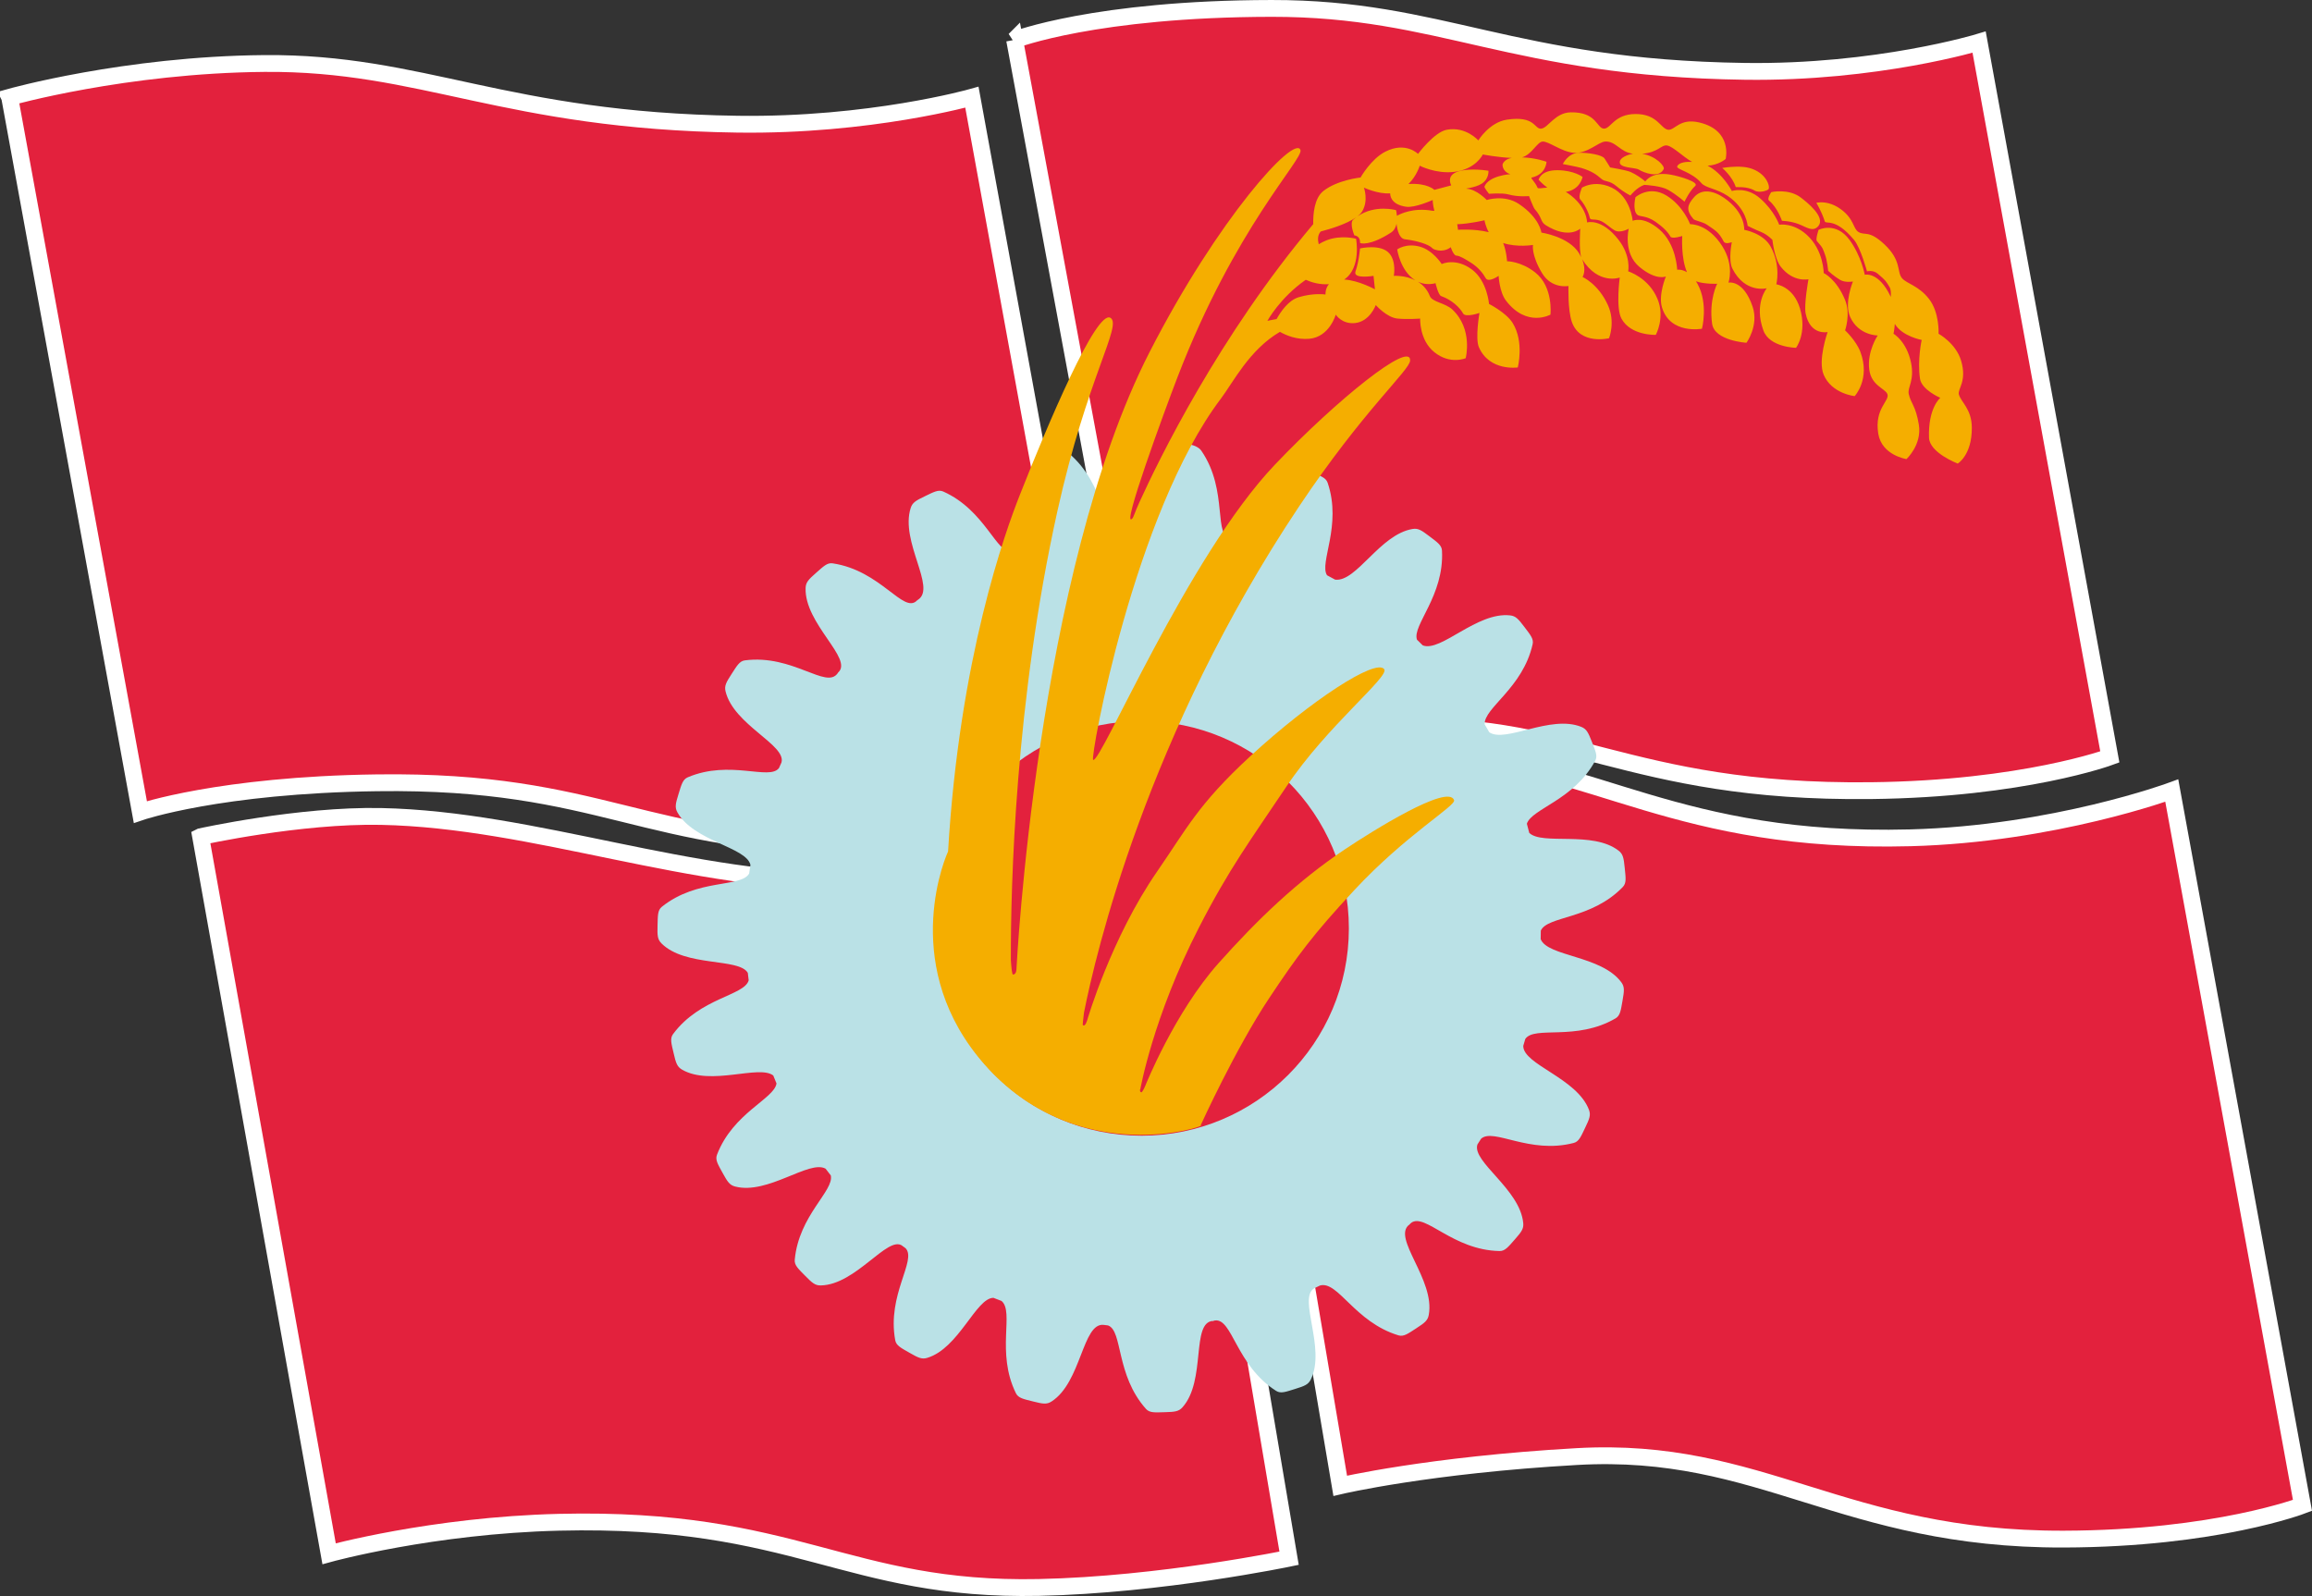
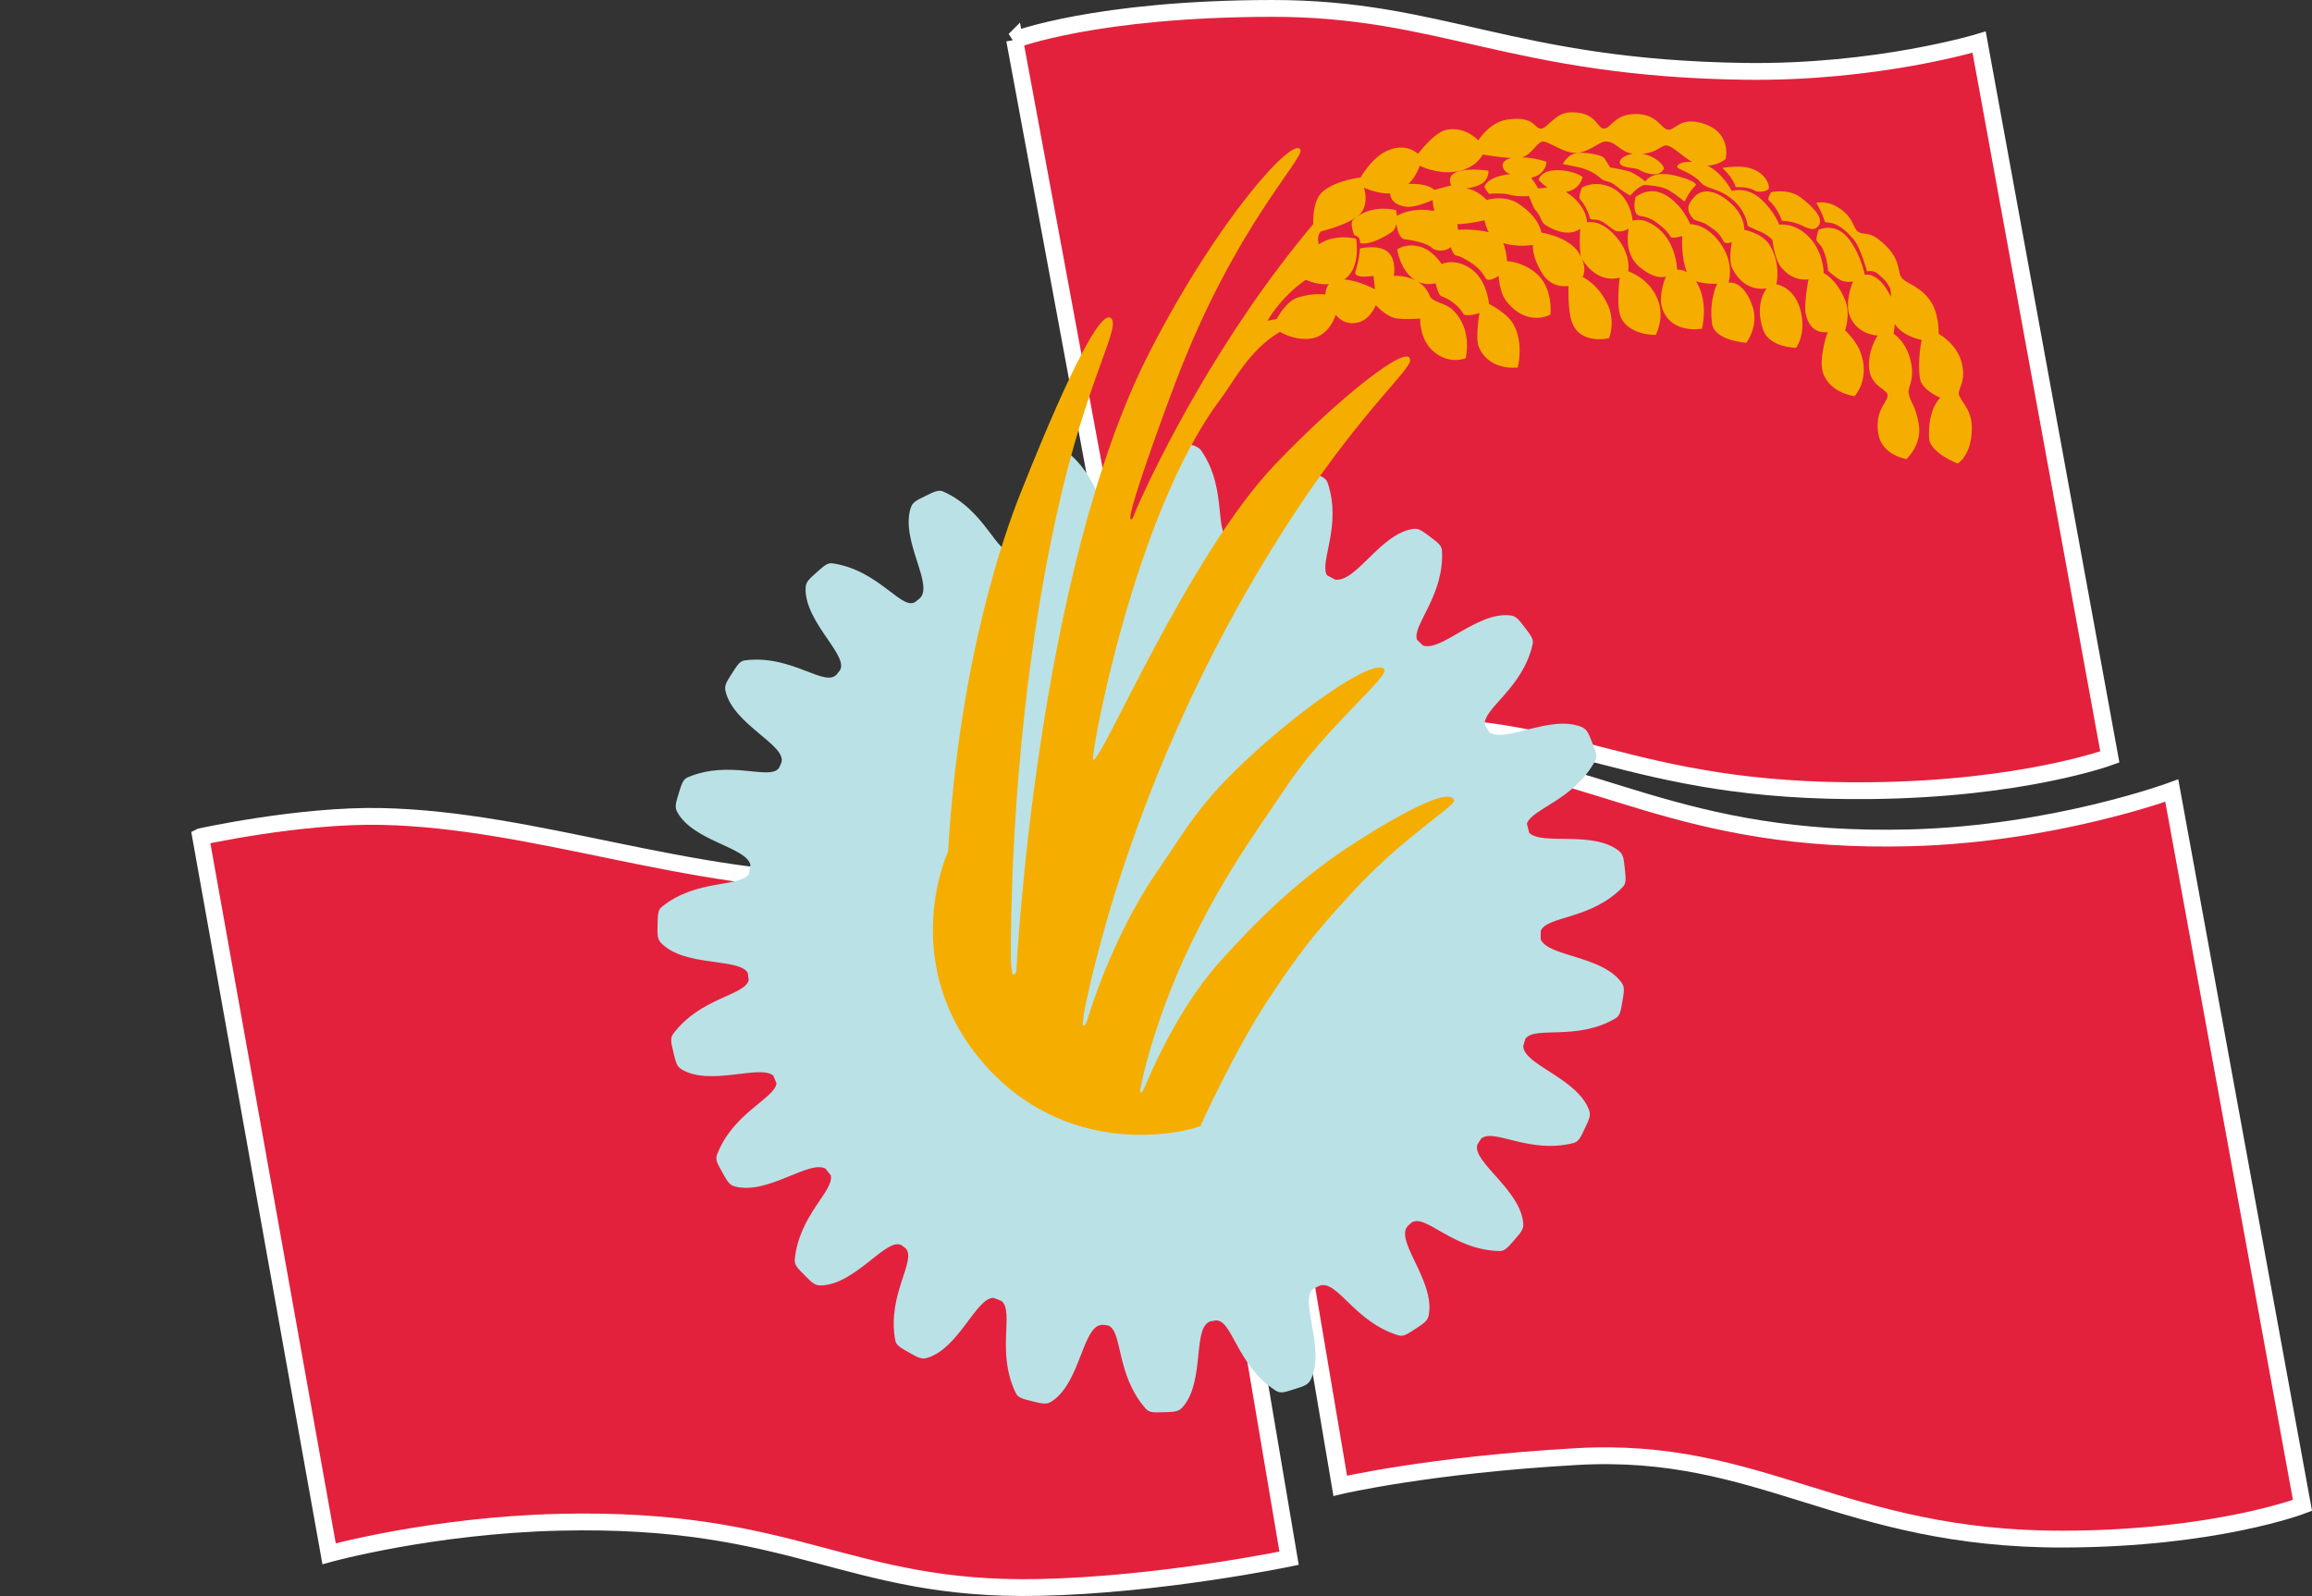
<svg xmlns="http://www.w3.org/2000/svg" xmlns:ns1="http://sodipodi.sourceforge.net/DTD/sodipodi-0.dtd" xmlns:ns2="http://www.inkscape.org/namespaces/inkscape" id="JCP_flag" width="206.4" height="142.5" version="1.1" viewBox="0 0 206.4 142.5" ns1:docname="일본공산당 아이콘 반전.svg" ns2:version="1.4 (86a8ad7, 2024-10-11)">
  <rect x="0" y="0" width="206.4" height="142.5" fill="#333333" stroke="none" />
  <ns1:namedview id="namedview1" pagecolor="#ffffff" bordercolor="#000000" borderopacity="0.25" ns2:showpageshadow="2" ns2:pageopacity="0.0" ns2:pagecheckerboard="0" ns2:deskcolor="#d1d1d1" ns2:zoom="1.2883336" ns2:cx="38.421726" ns2:cy="199.0944" ns2:window-width="1920" ns2:window-height="991" ns2:window-x="-9" ns2:window-y="-9" ns2:window-maximized="1" ns2:current-layer="JCP_flag" />
  <defs id="defs2">\</defs>
  <g id="emblem" transform="translate(-96,-40.8)">
-     <path id="flag1" d="m 96.861,49.48 11.668,63.821 c 0,0 7.063,-2.419 21.124,-2.609 20.301,-0.276 23.692,5.673 43.455,5.619 13.602,-0.038 21.325,-3.01 21.325,-3.01 L 182.765,49.48 c 0,0 -9.12,2.575 -20.923,2.408 -20.825,-0.293 -28.11,-5.54 -42.248,-5.419 -12.438,0.106 -22.733,3.01 -22.733,3.01 z" fill="#e3213d" stroke="#ffffff" stroke-width="1.501" style="paint-order:normal" />
    <path id="flag2" d="m 186.578,44.36 11.87,64.022 c 0,0 7.908,-1.862 21.124,-2.609 16.505,-0.934 21.363,5.866 43.455,5.62 13.602,-0.152 21.325,-3.01 21.325,-3.01 L 272.683,44.561 c 0,0 -9.12,2.775 -20.923,2.609 -20.825,-0.293 -27.053,-5.642 -42.248,-5.619 -15.738,0.023 -22.935,2.81 -22.935,2.81 z" fill="#e3213d" stroke="#ffffff" stroke-width="1.501" style="paint-order:normal" />
    <path id="flag3" d="m 113.912,115.503 11.467,64.022 c 0,0 9.184,-2.536 20.52,-2.81 21.21,-0.512 25.614,6.175 42.851,5.82 10.907,-0.225 22.331,-2.609 22.331,-2.609 L 200.219,115.704 c 0,0 -16.442,3.674 -27.964,3.813 -14.537,0.175 -28.455,-5.542 -42.248,-5.82 -7.261,-0.147 -16.094,1.806 -16.094,1.806 z" fill="#e3213d" stroke="#ffffff" stroke-width="1.501" style="paint-order:normal" />
    <path id="flag4" d="m 204.983,110.439 10.663,63.019 c 0,0 7.908,-1.862 21.124,-2.609 16.505,-0.934 23.692,7.424 43.455,7.37 13.602,-0.038 21.325,-3.01 21.325,-3.01 l -11.668,-63.821 c 0,0 -10.512,3.877 -23.337,4.215 -20.819,0.548 -28.186,-6.567 -41.65,-7.405 -12.414,-0.772 -19.911,2.242 -19.911,2.242 z" fill="#e3213d" stroke="#ffffff" stroke-width="1.501" style="paint-order:normal" />
    <path id="cog" d="m 202.064,80.479 c -0.155,-0.008 -0.306,0.011 -0.44,0.057 -2.906,1.008 -3.331,7.667 -5.232,7.613 -0.143,-0.004 -0.084,0.008 0.119,0.026 -0.274,0.011 -0.548,0.026 -0.821,0.045 0.15,-0.03 0.63,-0.124 0.506,-0.098 -1.785,0.382 -1.416,-4.044 -4.804,-6.871 -0.379,-0.315 -0.845,-0.195 -1.697,-0.047 -0.89,0.154 -1.138,8.285 -2.981,8.747 -0.148,0.038 -0.058,0.026 0.176,-0.015 -0.167,0.055 -0.333,0.111 -0.499,0.169 -1.432,0.194 -2.413,-3.729 -6.176,-5.415 -0.45,-0.202 -0.866,0.043 -1.646,0.416 -0.816,0.39 -1.115,0.568 -1.269,1.048 -0.963,3.008 2.315,7.119 0.657,8.19 -0.007,6.8e-4 -0.028,0.015 -0.068,0.045 -0.044,0.026 -0.049,0.038 -0.033,0.034 -1.212,1.215 -3.205,-2.686 -7.527,-3.326 -0.487,-0.072 -0.822,0.277 -1.472,0.848 -0.68,0.597 -0.92,0.846 -0.938,1.35 -0.116,3.202 4.277,6.314 2.909,7.544 -0.028,0.034 -0.043,0.057 -0.047,0.069 -1.011,1.475 -3.973,-1.701 -8.28,-1.148 -0.489,0.063 -0.717,0.491 -1.189,1.216 -0.493,0.758 -0.657,1.064 -0.54,1.554 0.724,2.994 5.434,4.777 4.993,6.345 -0.076,0.166 -0.15,0.332 -0.223,0.498 -0.856,1.146 -4.374,-0.775 -8.149,0.83 -0.454,0.193 -0.561,0.665 -0.819,1.491 -0.27,0.864 -0.344,1.202 -0.098,1.642 1.448,2.582 6.142,3.09 6.518,4.683 -0.042,0.259 -0.081,0.519 -0.117,0.779 -0.747,1.279 -4.617,0.415 -7.793,2.965 -0.385,0.309 -0.358,0.792 -0.383,1.658 -0.026,0.905 -0.006,1.252 0.35,1.609 2.129,2.131 6.917,1.278 7.707,2.631 0.025,0.223 0.051,0.445 0.08,0.667 -0.388,1.379 -4.333,1.538 -6.753,4.801 -0.294,0.397 -0.145,0.857 0.051,1.701 0.204,0.882 0.309,1.213 0.745,1.468 2.56,1.498 6.883,-0.46 8.151,0.528 0.094,0.238 0.19,0.474 0.289,0.71 -0.205,1.381 -3.885,2.619 -5.314,6.369 -0.175,0.461 0.091,0.865 0.506,1.625 0.435,0.794 0.627,1.082 1.114,1.209 2.922,0.762 6.632,-2.419 8.078,-1.591 0.152,0.2 0.305,0.398 0.461,0.596 0.326,1.369 -2.855,3.559 -3.216,7.536 -0.045,0.492 0.322,0.808 0.927,1.426 0.633,0.646 0.896,0.873 1.4,0.863 3.145,-0.062 5.958,-4.477 7.263,-3.549 0.02,0.015 0.041,0.03 0.061,0.045 -0.089,-0.043 -0.053,-0.019 0.067,0.051 0.06,0.046 0.121,0.092 0.182,0.137 1.014,1.087 -1.683,4.132 -0.929,8.211 0.09,0.486 0.529,0.691 1.279,1.122 0.783,0.451 1.098,0.597 1.58,0.451 2.832,-0.858 4.34,-5.342 5.906,-5.36 0.24,0.098 0.483,0.186 0.725,0.279 1.162,0.98 -0.515,4.578 1.283,8.239 0.218,0.443 0.694,0.522 1.533,0.734 0.876,0.222 1.218,0.279 1.642,0.008 2.685,-1.715 2.761,-7.065 4.665,-6.844 0.129,0.011 0.256,0.038 0.385,0.049 1.33,0.477 0.669,4.407 3.388,7.454 0.329,0.368 0.81,0.314 1.674,0.292 0.904,-0.023 1.247,-0.06 1.584,-0.436 2.135,-2.386 0.749,-7.593 2.721,-7.715 -0.145,0.057 -0.051,0.034 0.182,-0.039 -0.005,7.5e-4 -0.01,-7.6e-4 -0.015,0 0.009,-0.002 0.02,-0.004 0.029,-0.008 -0.003,9.1e-4 -0.011,0.004 -0.014,0.008 1.559,-0.201 1.873,4.002 5.457,6.288 0.416,0.265 0.863,0.084 1.689,-0.171 0.864,-0.267 1.185,-0.397 1.408,-0.85 1.369,-2.788 -1.168,-7.234 0.291,-8.133 0.176,-0.084 0.353,-0.168 0.528,-0.255 1.61,-0.449 3.09,3.266 7.005,4.45 0.472,0.143 0.853,-0.152 1.58,-0.622 0.759,-0.49 1.035,-0.703 1.126,-1.199 0.582,-3.151 -3.31,-6.873 -1.744,-8.062 l 0.002,-0.002 c -0.066,0.085 -0.038,0.058 0.057,-0.051 0.04,-0.034 0.078,-0.074 0.117,-0.11 1.244,-0.909 3.689,2.438 7.889,2.519 0.493,0.008 0.783,-0.379 1.355,-1.028 0.599,-0.678 0.804,-0.958 0.759,-1.46 -0.277,-3.038 -4.595,-5.474 -4.092,-7.024 0.111,-0.172 0.223,-0.344 0.33,-0.518 1.11,-0.991 4.305,1.412 8.266,0.379 0.477,-0.125 0.649,-0.578 1.024,-1.358 0.393,-0.815 0.516,-1.138 0.336,-1.609 -1.084,-2.842 -5.873,-4.018 -5.863,-5.7 0.063,-0.206 0.123,-0.411 0.182,-0.618 0.823,-1.21 4.536,0.221 8.059,-1.84 0.425,-0.25 0.47,-0.733 0.622,-1.585 0.158,-0.892 0.189,-1.236 -0.111,-1.64 -1.781,-2.4 -6.58,-2.279 -7.197,-3.848 0.007,-0.253 0.011,-0.506 0.012,-0.759 0.591,-1.325 4.51,-0.983 7.322,-3.899 0.342,-0.356 0.255,-0.831 0.17,-1.693 -0.089,-0.901 -0.151,-1.241 -0.549,-1.55 -2.326,-1.799 -6.804,-0.456 -7.975,-1.585 -0.067,-0.273 -0.139,-0.546 -0.213,-0.818 0.439,-1.349 4.214,-2.116 6.102,-5.627 0.233,-0.435 0.021,-0.869 -0.293,-1.676 -0.329,-0.843 -0.481,-1.155 -0.948,-1.344 -2.757,-1.115 -6.768,1.466 -8.217,0.481 -0.134,-0.237 -0.27,-0.474 -0.411,-0.708 -0.076,-1.473 3.407,-3.229 4.283,-7.158 0.108,-0.482 -0.215,-0.842 -0.735,-1.534 -0.545,-0.722 -0.776,-0.981 -1.277,-1.036 -2.98,-0.329 -6.173,3.306 -7.797,2.678 -0.171,-0.17 -0.342,-0.341 -0.516,-0.506 -0.454,-1.28 2.449,-3.919 2.231,-7.958 -0.027,-0.493 -0.435,-0.753 -1.122,-1.277 -0.719,-0.548 -1.011,-0.734 -1.507,-0.651 -2.926,0.487 -5.003,4.759 -6.909,4.523 -0.24,-0.132 -0.481,-0.264 -0.723,-0.39 -0.724,-1.104 1.355,-4.43 0.055,-8.256 -0.159,-0.467 -0.621,-0.606 -1.425,-0.924 -0.84,-0.333 -1.173,-0.434 -1.629,-0.22 -2.896,1.36 -3.65,6.697 -5.464,6.129 -0.257,-0.081 0.189,0.095 0.944,0.383 -0.526,-0.136 -1.053,-0.259 -1.584,-0.371 0.268,0.023 0.808,0.065 0.649,0.055 -1.822,-0.116 -0.271,-4.279 -2.768,-7.919 -0.209,-0.305 -0.717,-0.541 -1.183,-0.561 z m -24.111,13.901 c -0.017,0.011 -0.035,0.023 -0.053,0.034 0.006,-0.008 0.015,-0.015 0.02,-0.019 0.009,-0.004 0.023,-0.011 0.033,-0.015 z m -7.159,6.532 c -0.015,0.019 -0.028,0.034 -0.043,0.053 -0.002,0.004 0.034,-0.056 0.031,-0.051 0.002,0.002 0.006,1.5e-4 0.012,-0.002 z m 33.636,57.791 c -0.025,0.004 -0.052,0.011 -0.078,0.019 0.004,-0.002 0.004,-0.004 0.002,-0.008 0.025,-0.004 0.051,-0.008 0.076,-0.015 z" fill="#bae1e6" stroke-width="3.79" />
-     <circle id="cir" cx="197.908" cy="123.691" r="18.51" fill="#e3213d" fill-rule="evenodd" stroke-linecap="round" stroke-width="0.485" style="paint-order:stroke markers fill" />
    <path id="wheat" d="m 236.221,50.83 c -1.388,0.026 -2.014,1.378 -2.615,1.455 -0.648,0.082 -0.512,-1.181 -3.068,-0.803 -1.58,0.234 -2.565,1.856 -2.565,1.856 0,0 -1.109,-1.273 -2.817,-0.953 -1.12,0.209 -2.565,2.157 -2.565,2.157 0,0 -1.09,-1.13 -2.917,-0.201 -1.286,0.655 -2.213,2.308 -2.213,2.308 0,0 -2.068,0.214 -3.319,1.204 -0.813,0.643 -0.924,2.058 -0.906,2.958 -8.409,9.993 -13.785,21.017 -15.536,24.871 -0.414,0.912 -0.493,1.29 -0.625,1.422 -1.012,1.014 2.809,-9.415 4.024,-12.577 5.15,-13.412 11.296,-19.532 10.997,-20.337 -0.517,-1.395 -7.34,6.068 -13.479,18.063 -10.099,19.733 -11.87,54.991 -11.87,54.991 0,0 0.016,0.588 -0.318,0.564 -0.083,-0.008 -0.136,-0.579 -0.187,-1.271 -0.016,-6.721 0.387,-23.117 4.154,-40.099 2.658,-11.977 5.821,-16.617 4.734,-17.262 -1.256,-0.746 -5.575,9.446 -8.098,15.842 -1.267,3.212 -5.372,14.462 -6.395,31.805 -0.695,1.532 -4.257,11.387 4.031,19.854 8.16,8.229 18.76,4.716 18.559,4.616 l -0.04,-0.023 c 0.03,-0.066 3.11,-6.84 6.126,-11.367 2.486,-3.731 3.871,-5.636 7.595,-9.633 4.616,-4.956 9.077,-7.517 8.902,-8.028 -0.514,-1.5 -7.377,2.808 -9.707,4.365 -4.294,2.869 -7.864,6.314 -11.316,10.185 -3.935,4.413 -6.538,10.938 -6.538,10.938 0,0 -0.206,0.521 -0.352,0.603 l -0.103,-0.057 c -0.017,-0.046 -0.023,-0.121 -0.026,-0.207 0.005,0.002 0.027,0.011 0.027,0.011 0,0 1.123,-6.443 5.231,-14.45 2.725,-5.311 4.641,-7.864 7.845,-12.644 3.595,-5.362 9.195,-9.781 8.701,-10.436 -0.75,-0.993 -6.582,2.818 -11.962,7.777 -4.658,4.294 -5.663,6.454 -8.307,10.279 -4.123,5.967 -6.237,13.252 -6.237,13.252 0,0 -0.183,0.677 -0.402,0.462 -0.021,-0.019 0.031,-0.485 0.106,-1.104 1.03,-5.2 5.594,-24.809 19.191,-45.183 5.749,-8.615 9.897,-12.172 9.925,-13.045 0.057,-1.798 -6.519,3.469 -12.071,9.299 -7.776,8.165 -15.575,26.763 -16.229,26.359 -0.289,-0.18 3.672,-22.033 11.4,-32.245 1.086,-1.435 2.539,-4.372 5.275,-5.971 0.587,0.332 1.525,0.716 2.622,0.619 1.807,-0.161 2.364,-2.157 2.364,-2.157 0,0 0.541,0.869 1.712,0.753 1.333,-0.133 1.859,-1.606 1.859,-1.606 0,0 0.985,1.112 1.932,1.204 0.928,0.091 2.031,0 2.031,0 0,0 -0.09,1.92 1.275,3.01 1.417,1.133 2.79,0.528 2.79,0.528 0,0 0.675,-2.589 -1.187,-4.341 -0.633,-0.596 -1.799,-0.662 -2.012,-1.204 -0.242,-0.616 -0.644,-1.023 -1.084,-1.292 0.026,0.011 0.052,0.026 0.079,0.038 0.783,0.344 1.509,0.1 1.509,0.1 0,0 0.249,1.065 0.503,1.154 0.944,0.332 1.658,1.006 1.962,1.555 0.212,0.385 1.459,-0.05 1.459,-0.05 0,0 -0.395,2.273 -0.05,3.061 0.952,2.177 3.47,1.806 3.47,1.806 0,0 0.594,-2.262 -0.453,-3.964 -0.571,-0.929 -2.112,-1.706 -2.112,-1.706 0,0 -0.165,-2.046 -1.509,-3.061 -1.464,-1.105 -2.716,-0.502 -2.716,-0.502 0,0 -0.775,-1.235 -1.962,-1.555 -1.236,-0.334 -2.012,0.251 -2.012,0.251 0,0 0.278,1.933 1.618,2.756 -0.923,-0.466 -1.92,-0.397 -1.92,-0.397 0,0 0.244,-1.261 -0.402,-2.007 -0.761,-0.876 -2.615,-0.442 -2.615,-0.442 0,0 -0.09,1.166 -0.402,2.048 -0.255,0.722 1.609,0.401 1.609,0.401 l 0.127,1.204 c 0,0 -1.459,-0.805 -2.749,-0.875 1.553,-1.032 1.063,-3.64 1.063,-3.64 0,0 -1.342,-0.378 -2.666,0.15 -0.239,0.095 -0.461,0.211 -0.668,0.341 -0.104,-0.428 -0.095,-0.838 0.181,-1.142 0.833,-0.215 2.305,-0.656 3.162,-1.267 -0.088,0.066 -0.175,0.135 -0.261,0.212 -0.362,0.324 0.101,1.405 0.101,1.405 0,0 0.536,0.026 0.503,0.652 -0.005,0.085 0.889,0.313 2.766,-0.903 0.287,-0.186 0.429,-0.478 0.494,-0.782 0.069,0.578 0.254,1.326 0.763,1.384 0.27,0.03 0.886,0.118 1.459,0.301 0.996,0.319 0.879,0.503 1.157,0.602 0.895,0.321 1.459,-0.201 1.459,-0.201 0,0 0.245,0.745 0.503,0.753 0.301,0.008 0.808,0.324 1.257,0.602 0.737,0.456 1.143,1.02 1.358,1.405 0.248,0.445 1.157,-0.201 1.157,-0.201 0,0 0.071,1.446 0.654,2.208 1.863,2.437 3.973,1.254 3.973,1.254 0,0 0.281,-2.466 -1.358,-3.763 -1.276,-1.011 -2.515,-1.003 -2.515,-1.003 0,0 -0.054,-0.916 -0.349,-1.628 1.239,0.411 2.663,0.173 2.663,0.173 0,0 -0.169,0.884 0.805,2.509 0.87,1.452 2.364,1.154 2.364,1.154 0,0 -0.076,2.125 0.302,3.211 0.725,2.084 3.319,1.455 3.319,1.455 0,0 0.588,-1.442 -0.101,-2.96 -0.861,-1.9 -2.263,-2.509 -2.263,-2.509 0,0 0.382,-0.565 -0.037,-1.586 1.467,2.339 3.357,1.636 3.357,1.636 0,0 -0.366,2.706 0.151,3.663 0.835,1.545 3.068,1.455 3.068,1.455 0,0 0.845,-1.546 0.151,-3.211 -0.796,-1.911 -2.615,-2.459 -2.615,-2.459 0,0 0.271,-1.356 -0.855,-2.81 -1.54,-1.987 -2.817,-1.555 -2.817,-1.555 0,0 0.026,-1.417 -1.71,-2.609 -0.064,-0.044 -0.128,-0.082 -0.192,-0.119 1.308,-0.201 1.5,-1.336 1.5,-1.336 0,0 -0.732,-0.582 -2.213,-0.602 -1.54,-0.023 -1.71,0.853 -1.71,0.853 0,0 0.331,0.384 0.776,0.7 -0.489,0.026 -0.824,0.131 -0.877,0.003 -0.237,-0.572 -0.683,-0.862 -0.503,-0.903 1.297,-0.299 1.308,-1.405 1.308,-1.405 0,0 -0.97,-0.363 -2.188,-0.393 0.868,-0.239 1.35,-1.379 1.836,-1.413 0.533,-0.038 1.689,0.909 2.766,1.003 1.24,0.109 2.204,-0.967 2.817,-1.003 0.968,-0.057 1.33,0.952 2.493,1.088 -0.572,0.095 -1.151,0.375 -1.185,0.718 -0.059,0.594 1.363,0.486 1.71,0.702 0.404,0.253 1.778,0.819 2.213,-0.05 0.132,-0.262 -0.711,-1.169 -1.923,-1.367 1.438,-0.116 1.705,-0.823 2.224,-0.74 0.531,0.084 1.444,1.029 2.234,1.464 -0.561,-0.026 -1.17,0.046 -1.329,0.392 -0.128,0.28 1.29,0.477 2.163,1.505 0.376,0.443 1.381,0.485 2.364,1.154 1.67,1.136 1.76,2.659 1.76,2.659 0,0 0.618,0.314 1.207,0.552 0.577,0.233 1.006,0.702 1.006,0.702 0,0 0.171,1.669 0.754,2.408 1.127,1.426 2.464,1.104 2.464,1.104 0,0 -0.414,2.263 -0.251,3.061 0.407,1.996 1.962,1.656 1.962,1.656 0,0 -0.901,2.518 -0.352,3.813 0.722,1.703 2.766,1.907 2.766,1.907 0,0 1.43,-1.525 0.503,-3.964 -0.381,-1.001 -1.358,-1.907 -1.358,-1.907 0,0 0.512,-1.459 0,-2.709 -0.772,-1.884 -1.911,-2.408 -1.911,-2.408 0,0 0.006,-2.038 -1.509,-3.412 -1.235,-1.12 -2.464,-0.903 -2.464,-0.903 0,0 -0.419,-1.229 -1.71,-2.358 -1.243,-1.087 -2.515,-0.652 -2.515,-0.652 0,0 -0.788,-1.557 -2.165,-2.264 0.962,-0.034 1.612,-0.596 1.612,-0.596 0,0 0.637,-2.56 -2.364,-3.261 -1.741,-0.408 -2.18,0.716 -2.766,0.652 -0.668,-0.073 -0.939,-1.412 -2.917,-1.405 -1.901,0.008 -2.2,1.312 -2.817,1.305 -0.656,-0.008 -0.622,-1.5 -2.967,-1.455 z m 0.902,3.606 c -0.095,-0.001 -0.18,0.001 -0.248,0.008 -0.923,0.073 -1.358,1.003 -1.358,1.003 0,0 1.306,0.245 1.66,0.351 0.959,0.288 1.389,0.622 1.76,0.953 0.395,0.351 0.684,0.09 1.408,0.702 0.622,0.525 1.207,0.803 1.207,0.803 0,0 0.557,-0.723 1.238,-0.948 0.214,0.011 1.514,0.091 2.132,0.446 0.817,0.47 1.459,1.054 1.459,1.054 0,0 0.45,-0.95 0.956,-1.405 0.375,-0.337 -1.356,-0.859 -2.163,-1.003 -1.401,-0.251 -2.034,0.252 -2.297,0.603 -0.276,-0.257 -0.846,-0.648 -1.325,-0.854 -0.366,-0.158 -1.811,-0.401 -1.811,-0.401 0,0 -0.362,-0.605 -0.503,-0.803 -0.238,-0.335 -1.448,-0.501 -2.116,-0.508 z m -8.748,0.157 c 0,0 1.413,0.268 2.585,0.307 -0.586,0.087 -0.841,0.488 -0.825,0.646 0.064,0.664 0.704,0.803 0.704,0.803 0,0 -1.918,0.122 -2.314,1.104 -0.043,0.104 0.402,0.652 0.402,0.652 0,0 1.18,-0.096 1.71,0.05 0.93,0.257 1.861,0.15 1.861,0.15 0,0 0.396,1.032 0.503,1.154 0.728,0.826 0.479,1.126 1.006,1.455 2.04,1.276 3.068,0.301 3.068,0.301 0,0 -0.135,1.872 0.087,2.559 -0.054,-0.113 -0.113,-0.228 -0.187,-0.351 -0.91,-1.502 -3.37,-1.856 -3.37,-1.856 0,0 -0.136,-1.307 -2.012,-2.559 -1.3,-0.868 -2.867,-0.351 -2.867,-0.351 0,0 -0.884,-0.942 -1.76,-1.003 -0.348,-0.023 0.692,-0.062 1.308,-0.452 0.677,-0.429 0.604,-1.154 0.604,-1.154 0,0 -1.555,-0.275 -2.666,0.05 -1.184,0.346 -0.654,1.254 -0.654,1.254 l -1.509,0.401 c 0,0 -0.603,-0.632 -2.307,-0.523 0.741,-0.74 1,-1.634 1,-1.634 0,0 1.433,0.743 3.068,0.552 1.951,-0.228 2.565,-1.555 2.565,-1.555 z m 22.605,1.091 c -0.66,0.011 -1.229,0.113 -1.229,0.113 0,0 0.901,0.749 1.207,1.706 0.01,0.03 0.993,-0.096 1.66,0.301 0.45,0.269 1.174,-7.94e-4 1.257,-0.1 0.181,-0.216 -0.17,-1.491 -1.71,-1.907 -0.359,-0.097 -0.788,-0.121 -1.185,-0.113 z m -12.375,1.546 c -0.832,-0.023 -1.378,0.324 -1.378,0.324 0,0 -0.367,0.817 -0.151,1.054 0.292,0.321 0.707,1 0.855,1.656 0.057,0.252 0.498,0.019 1.056,0.301 0.439,0.222 0.791,0.601 1.157,0.803 0.519,0.288 1.257,-0.15 1.257,-0.15 0,0 -0.528,2.178 0.956,3.412 1.514,1.259 2.364,0.853 2.364,0.853 0,0 -0.691,1.639 -0.352,2.76 0.739,2.442 3.571,1.907 3.571,1.907 0,0 0.585,-2.234 -0.402,-4.014 -0.044,-0.079 -0.088,-0.152 -0.134,-0.222 0.759,0.271 1.894,0.222 1.894,0.222 0,0 -0.746,1.424 -0.453,3.562 0.21,1.535 3.068,1.706 3.068,1.706 0,0 1.117,-1.53 0.553,-3.211 -0.827,-2.466 -2.163,-2.157 -2.163,-2.157 0,0 0.555,-1.507 -0.553,-3.261 -1.29,-2.042 -2.867,-1.957 -2.867,-1.957 0,0 -0.611,-1.642 -2.112,-2.559 -1.544,-0.944 -2.766,0.15 -2.766,0.15 0,0 -0.285,1.14 0.151,1.555 0.232,0.22 0.795,0.046 1.66,0.652 0.682,0.478 1.105,0.931 1.308,1.305 0.136,0.252 1.056,-0.05 1.056,-0.05 0,0 -0.131,1.951 0.424,3.233 -0.486,-0.289 -0.877,-0.222 -0.877,-0.222 0,0 -0.063,-2.295 -1.609,-3.613 -1.44,-1.227 -2.364,-0.753 -2.364,-0.753 0,0 -0.163,-2.139 -1.861,-2.96 -0.472,-0.228 -0.909,-0.314 -1.287,-0.324 z m -20.843,0.324 c 0,0 1.254,0.587 2.341,0.51 0.009,0.459 0.306,1.035 1.431,1.196 0.793,0.113 2.364,-0.602 2.364,-0.602 0,0 0.011,0.467 0.154,0.959 -0.063,0.008 -0.129,0.008 -0.204,-0.004 -1.682,-0.294 -2.844,0.285 -3.14,0.455 -0.023,-0.292 -0.079,-0.505 -0.079,-0.505 0,0 -1.87,-0.539 -3.46,0.568 0.189,-0.147 0.345,-0.302 0.442,-0.467 0.577,-0.973 0.151,-2.107 0.151,-2.107 z m 37.279,0.328 c -0.528,-0.019 -0.916,0.074 -0.916,0.074 0,0 -0.405,0.586 -0.201,0.753 0.761,0.622 1.157,1.806 1.157,1.806 0,0 0.751,0.008 1.509,0.301 0.671,0.26 1.229,0.717 1.71,0.201 0.754,-0.811 -1.029,-2.185 -1.509,-2.559 -0.556,-0.433 -1.222,-0.558 -1.75,-0.575 z m -6.765,0.011 c -0.366,0.019 -0.729,0.16 -1.041,0.515 -0.614,0.696 -0.739,1.159 -0.05,1.957 0.112,0.129 0.835,0.244 1.207,0.502 0.696,0.482 1.058,0.65 1.481,1.487 0.152,0.301 0.732,0.068 0.732,0.068 0,0 -0.332,1.601 0.05,2.358 1.137,2.252 3.068,1.756 3.068,1.756 0,0 -1.161,1.385 -0.302,3.763 0.551,1.525 2.917,1.555 2.917,1.555 0,0 1.004,-1.312 0.352,-3.512 -0.582,-1.965 -2.112,-2.157 -2.112,-2.157 0,0 0.431,-1.64 -0.503,-3.362 -0.657,-1.211 -2.364,-1.505 -2.364,-1.505 0,0 0.133,-1.532 -1.811,-2.86 -0.399,-0.273 -1.015,-0.594 -1.624,-0.565 z m 10.252,0.971 c -0.238,0.008 -0.379,0.045 -0.379,0.045 0,0 0.473,0.755 0.754,1.656 0.092,0.294 0.927,-0.374 2.615,1.656 0.582,0.7 1.157,2.81 1.157,2.81 0,0 0.524,-0.158 0.953,0.204 0.764,0.645 0.738,0.677 1.059,1.201 0.128,0.209 0.128,0.512 0.111,0.877 -0.004,-0.008 -0.006,-0.015 -0.01,-0.023 -1.083,-2.293 -2.314,-1.957 -2.314,-1.957 0,0 -0.309,-1.676 -1.358,-3.111 -1.228,-1.68 -2.766,-0.903 -2.766,-0.903 0,0 -0.287,0.85 -0.151,1.003 0.592,0.67 0.52,0.689 0.704,1.154 0.229,0.582 0.302,1.505 0.302,1.505 0,0 0.498,0.467 1.056,0.803 0.465,0.28 1.157,0.15 1.157,0.15 0,0 -0.808,1.93 -0.251,3.161 0.754,1.667 2.464,1.656 2.464,1.656 0,0 -0.971,1.417 -0.754,3.061 0.185,1.41 1.403,1.675 1.609,2.157 0.263,0.615 -1.18,1.276 -0.805,3.562 0.317,1.929 2.515,2.258 2.515,2.258 0,0 1.393,-1.274 1.107,-3.061 -0.273,-1.71 -0.725,-1.911 -0.905,-2.76 -0.127,-0.595 0.541,-1.183 0.201,-2.81 -0.398,-1.901 -1.559,-2.559 -1.559,-2.559 0,0 0.079,-0.362 0.116,-0.879 0.673,1.121 2.399,1.431 2.399,1.431 0,0 -0.397,1.78 -0.151,3.462 0.146,0.998 1.811,1.706 1.811,1.706 0,0 -1.101,0.901 -1.006,3.562 0.048,1.354 2.565,2.308 2.565,2.308 0,0 1.276,-0.752 1.257,-3.211 -0.013,-1.667 -0.974,-2.279 -1.157,-2.96 -0.134,-0.499 0.75,-1.152 0.201,-3.01 -0.463,-1.567 -2.012,-2.408 -2.012,-2.408 0,0 0.099,-1.889 -0.855,-3.111 -0.936,-1.198 -1.995,-1.355 -2.414,-1.856 -0.468,-0.559 -0.017,-1.561 -1.559,-3.01 -1.396,-1.313 -1.741,-0.764 -2.314,-1.104 -0.508,-0.302 -0.377,-1.17 -1.609,-2.057 -0.724,-0.522 -1.388,-0.607 -1.784,-0.597 z m -30.003,1.601 c 0,0 0.091,0.555 0.383,1.066 -1.35,-0.33 -2.747,-0.213 -2.747,-0.213 0,0 -0.017,-0.217 -0.071,-0.497 1.14,-0.04 2.435,-0.355 2.435,-0.355 z m -15.957,5.316 c 0.532,0.239 1.248,0.446 2.071,0.393 -0.345,0.39 -0.308,0.922 -0.308,0.922 0,0 -1.051,-0.168 -2.403,0.244 -0.892,0.271 -1.577,1.256 -1.963,1.947 -0.436,0.067 -0.82,0.16 -0.82,0.16 0,0 1.115,-2.059 3.423,-3.665 z" fill="#f5ae00" stroke-width="3.782" />
  </g>
</svg>